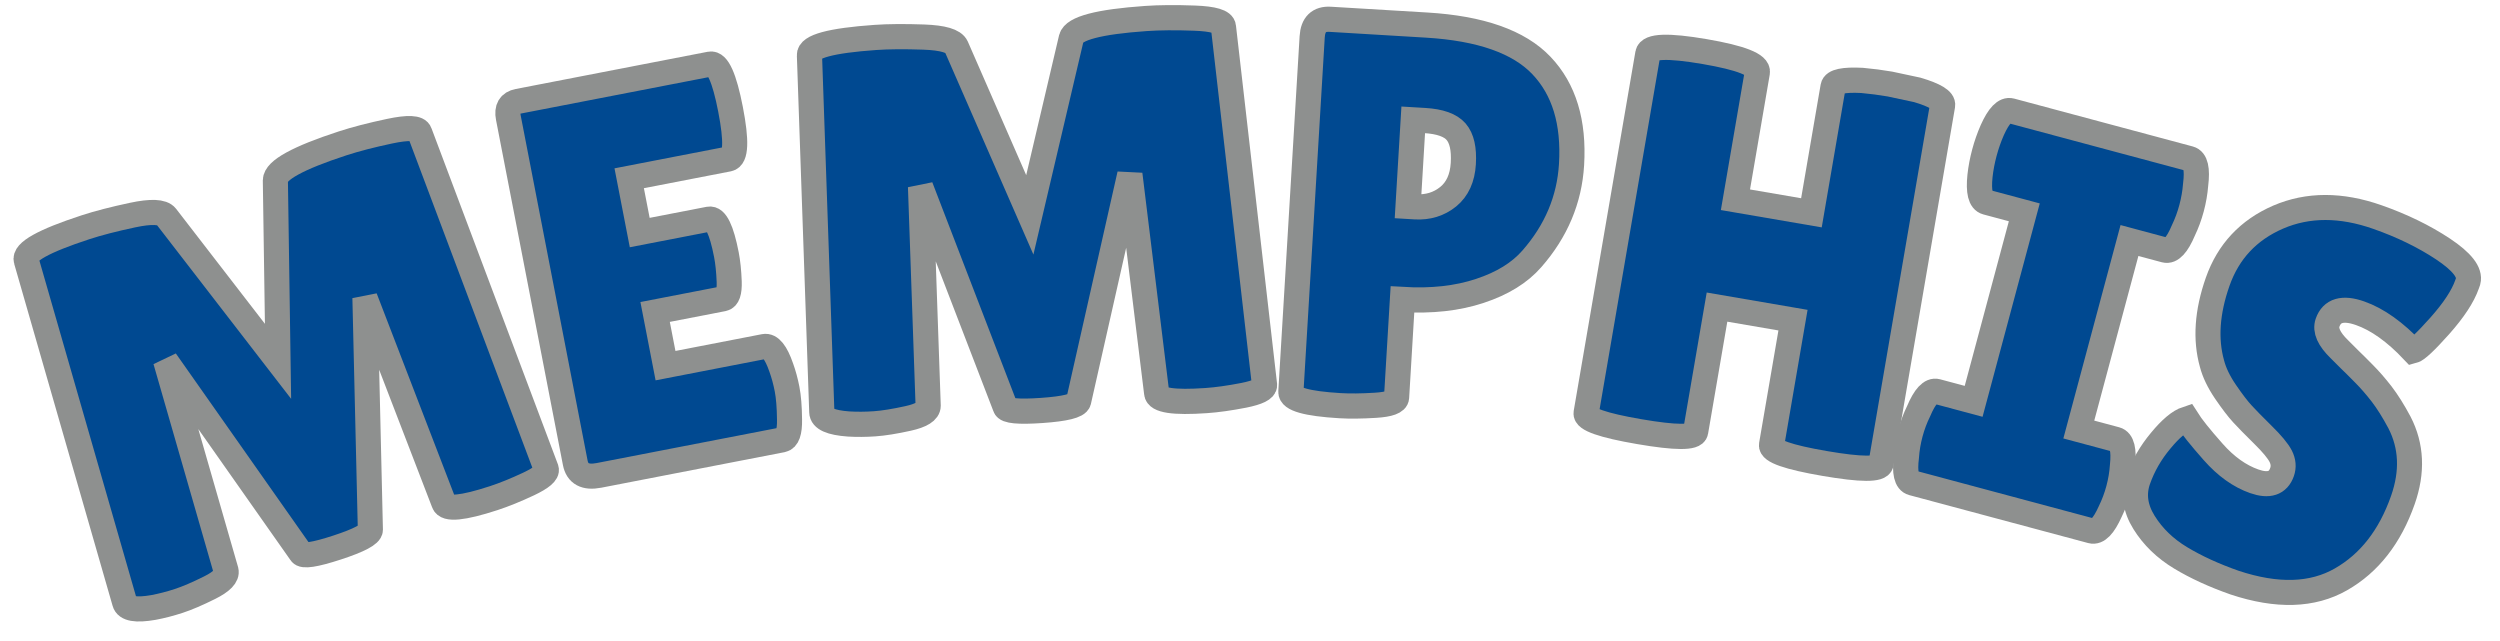
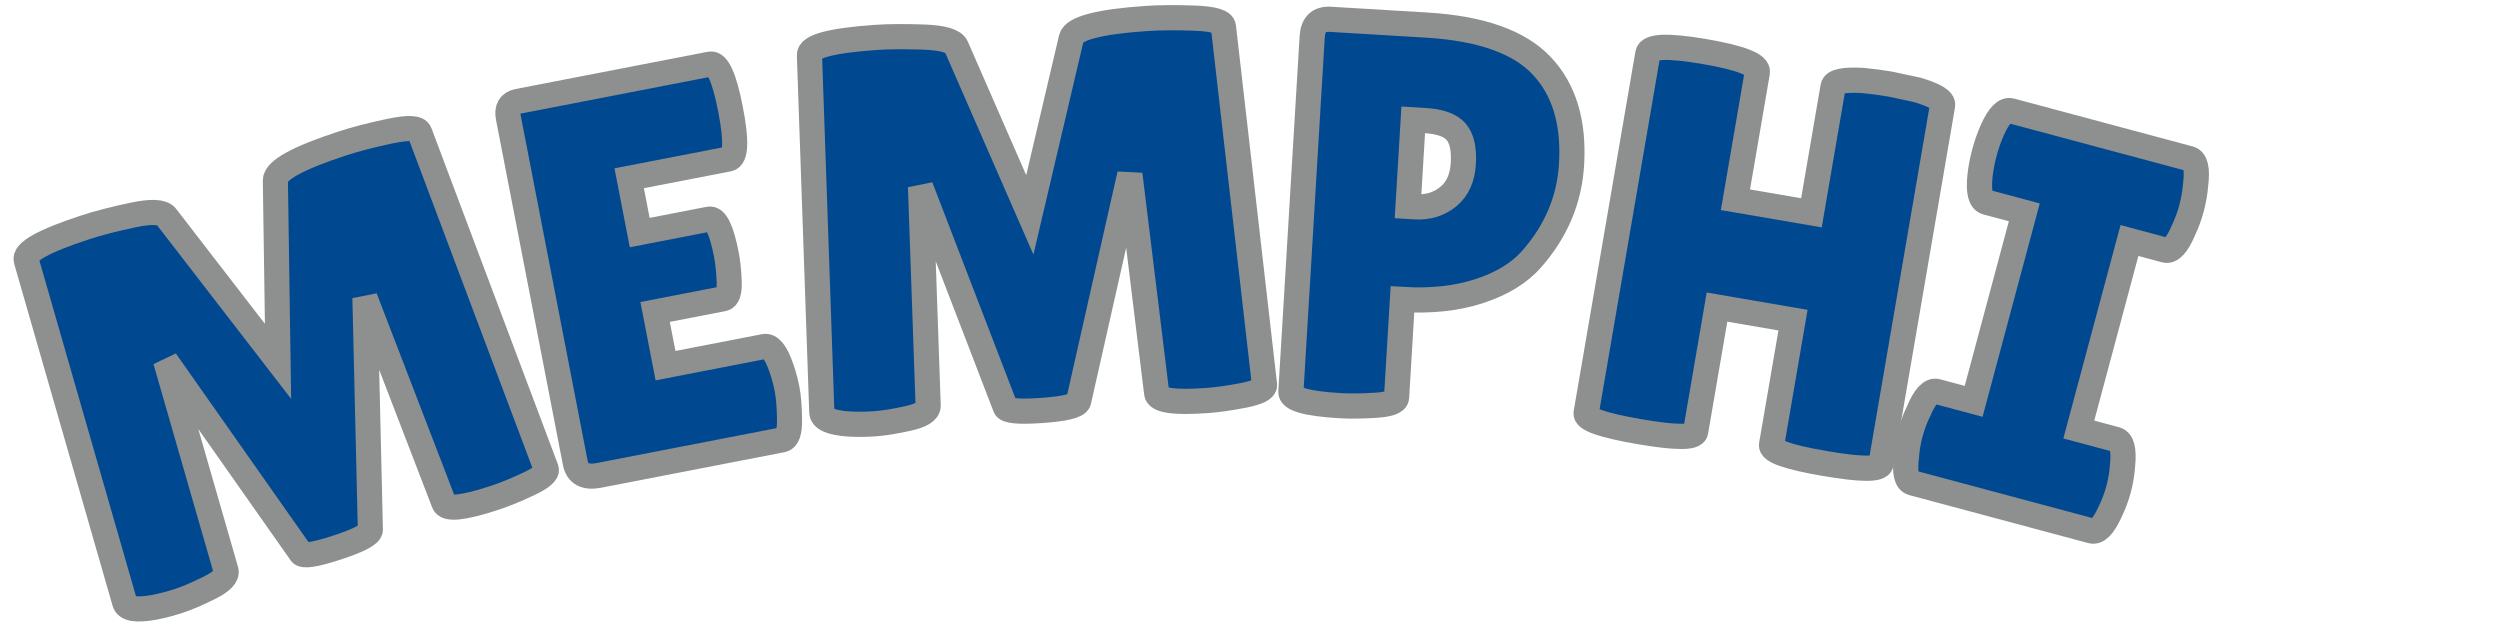
<svg xmlns="http://www.w3.org/2000/svg" version="1.1" width="199" height="51" viewBox="0 0 199 51" xml:space="preserve">
  <desc>Created with Fabric.js 5.3.0</desc>
  <defs>
</defs>
  <g transform="matrix(1 0 0 1 99.5 25.5)">
    <g style="">
      <g transform="matrix(0.95 -0.31 0.31 0.95 -77.21 3.62)">
        <path style="stroke: rgb(142,144,143); stroke-width: 2; stroke-dasharray: none; stroke-linecap: butt; stroke-dashoffset: 0; stroke-linejoin: miter; stroke-miterlimit: 4; fill: rgb(0,73,145); fill-rule: nonzero; opacity: 1;" paint-order="stroke" transform=" translate(-19.79, 15.26)" d="M 32.69 0.04 L 32.69 0.04 Q 28.81 0.04 28.81 -0.83 L 28.81 -0.83 L 27.9 -18.31 L 22.58 -0.61 Q 22.4 -0.09 19.61 -0.09 Q 16.83 -0.09 16.74 -0.57 L 16.74 -0.57 L 11.25 -18.48 L 10.64 -1.09 Q 10.59 -0.44 8.98 -0.2 Q 7.37 0.04 6.3 0.04 Q 5.23 0.04 4.23 -0.09 L 4.23 -0.09 Q 2.14 -0.39 2.18 -1.18 L 2.18 -1.18 L 3.18 -29.51 Q 3.18 -30.56 8.5 -30.56 L 8.5 -30.56 Q 10.07 -30.56 12.34 -30.32 Q 14.6 -30.08 14.86 -29.38 L 14.86 -29.38 L 19.75 -15.65 L 24.02 -29.42 Q 24.41 -30.56 30.03 -30.56 L 30.03 -30.56 Q 31.65 -30.56 33.89 -30.32 Q 36.13 -30.08 36.13 -29.47 L 36.13 -29.47 L 37.4 -0.87 Q 37.4 -0.39 35.7 -0.17 Q 34 0.04 32.69 0.04 Z" stroke-linecap="round" />
      </g>
      <g transform="matrix(0.98 -0.19 0.19 0.98 -47.68 -3.98)">
        <path style="stroke: rgb(142,144,143); stroke-width: 2; stroke-dasharray: none; stroke-linecap: butt; stroke-dashoffset: 0; stroke-linejoin: miter; stroke-miterlimit: 4; fill: rgb(0,73,145); fill-rule: nonzero; opacity: 1;" paint-order="stroke" transform=" translate(-11.03, 15.26)" d="M 10.72 -18.39 L 16.35 -18.39 Q 17.17 -18.39 17.17 -15.34 L 17.17 -15.34 Q 17.17 -14.43 16.98 -13.19 Q 16.78 -11.94 16.26 -11.94 L 16.26 -11.94 L 10.72 -11.94 L 10.72 -7.58 L 18.74 -7.58 Q 19.48 -7.58 19.75 -5.67 L 19.75 -5.67 Q 19.88 -4.84 19.88 -3.9 Q 19.88 -2.96 19.61 -1.48 Q 19.35 0 18.74 0 L 18.74 0 L 3.84 0 Q 2.18 0 2.18 -1.35 L 2.18 -1.35 L 2.18 -29.38 Q 2.18 -30.51 3.18 -30.51 L 3.18 -30.51 L 18.79 -30.51 Q 19.7 -30.51 19.7 -26.65 Q 19.7 -22.8 18.79 -22.8 L 18.79 -22.8 L 10.72 -22.8 L 10.72 -18.39 Z" stroke-linecap="round" />
      </g>
      <g transform="matrix(1 -0.07 0.07 1 -17.46 -8.01)">
        <path style="stroke: rgb(142,144,143); stroke-width: 2; stroke-dasharray: none; stroke-linecap: butt; stroke-dashoffset: 0; stroke-linejoin: miter; stroke-miterlimit: 4; fill: rgb(0,73,145); fill-rule: nonzero; opacity: 1;" paint-order="stroke" transform=" translate(-19.79, 15.26)" d="M 32.69 0.04 L 32.69 0.04 Q 28.81 0.04 28.81 -0.83 L 28.81 -0.83 L 27.9 -18.31 L 22.58 -0.61 Q 22.4 -0.09 19.61 -0.09 Q 16.83 -0.09 16.74 -0.57 L 16.74 -0.57 L 11.25 -18.48 L 10.64 -1.09 Q 10.59 -0.44 8.98 -0.2 Q 7.37 0.04 6.3 0.04 Q 5.23 0.04 4.23 -0.09 L 4.23 -0.09 Q 2.14 -0.39 2.18 -1.18 L 2.18 -1.18 L 3.18 -29.51 Q 3.18 -30.56 8.5 -30.56 L 8.5 -30.56 Q 10.07 -30.56 12.34 -30.32 Q 14.6 -30.08 14.86 -29.38 L 14.86 -29.38 L 19.75 -15.65 L 24.02 -29.42 Q 24.41 -30.56 30.03 -30.56 L 30.03 -30.56 Q 31.65 -30.56 33.89 -30.32 Q 36.13 -30.08 36.13 -29.47 L 36.13 -29.47 L 37.4 -0.87 Q 37.4 -0.39 35.7 -0.17 Q 34 0.04 32.69 0.04 Z" stroke-linecap="round" />
      </g>
      <g transform="matrix(1 0.06 -0.06 1 14.71 -8.11)">
        <path style="stroke: rgb(142,144,143); stroke-width: 2; stroke-dasharray: none; stroke-linecap: butt; stroke-dashoffset: 0; stroke-linejoin: miter; stroke-miterlimit: 4; fill: rgb(0,73,145); fill-rule: nonzero; opacity: 1;" paint-order="stroke" transform=" translate(-12.6, 15.21)" d="M 5.97 0.09 L 5.97 0.09 Q 2.01 0.09 2.01 -0.78 L 2.01 -0.78 L 2.01 -29.03 Q 2.01 -30.51 3.36 -30.51 L 3.36 -30.51 L 11.03 -30.51 Q 17.48 -30.51 20.33 -27.85 Q 23.19 -25.19 23.19 -20.14 L 23.19 -20.14 Q 23.19 -15.95 20.49 -12.47 L 20.49 -12.47 Q 19.14 -10.72 16.52 -9.68 Q 13.9 -8.63 10.42 -8.63 L 10.42 -8.63 L 10.42 -0.83 Q 10.42 -0.31 8.78 -0.11 Q 7.15 0.09 5.97 0.09 Z M 11.33 -22.93 L 10.42 -22.93 L 10.42 -16.04 L 10.98 -16.04 Q 12.51 -16.04 13.56 -17 Q 14.6 -17.96 14.6 -19.7 Q 14.6 -21.45 13.88 -22.19 Q 13.16 -22.93 11.33 -22.93 L 11.33 -22.93 Z" stroke-linecap="round" />
      </g>
      <g transform="matrix(0.99 0.17 -0.17 0.99 40.97 -5)">
        <path style="stroke: rgb(142,144,143); stroke-width: 2; stroke-dasharray: none; stroke-linecap: butt; stroke-dashoffset: 0; stroke-linejoin: miter; stroke-miterlimit: 4; fill: rgb(0,73,145); fill-rule: nonzero; opacity: 1;" paint-order="stroke" transform=" translate(-14.04, 15.28)" d="M 25.89 -29.55 L 25.89 -0.74 Q 25.89 0 21.49 0 Q 17.09 0 17.09 -0.74 L 17.09 -0.74 L 17.09 -10.77 L 10.98 -10.77 L 10.98 -0.74 Q 10.98 0 6.58 0 Q 2.18 0 2.18 -0.74 L 2.18 -0.74 L 2.18 -29.64 Q 2.18 -30.56 6.58 -30.56 Q 10.98 -30.56 10.98 -29.64 L 10.98 -29.64 L 10.98 -19.4 L 17.09 -19.4 L 17.09 -29.55 Q 17.09 -30.16 19.27 -30.42 L 19.27 -30.42 Q 20.4 -30.51 21.49 -30.51 L 21.49 -30.51 L 23.71 -30.42 Q 25.89 -30.16 25.89 -29.55 L 25.89 -29.55 Z" stroke-linecap="round" />
      </g>
      <g transform="matrix(0.97 0.26 -0.26 0.97 63.8 0.04)">
        <path style="stroke: rgb(142,144,143); stroke-width: 2; stroke-dasharray: none; stroke-linecap: butt; stroke-dashoffset: 0; stroke-linejoin: miter; stroke-miterlimit: 4; fill: rgb(0,73,145); fill-rule: nonzero; opacity: 1;" paint-order="stroke" transform=" translate(-9.37, 15.26)" d="M 2.05 -7.5 L 5.06 -7.5 L 5.06 -23.01 L 1.96 -23.01 Q 1.22 -23.01 0.92 -24.89 L 0.92 -24.89 Q 0.78 -25.8 0.78 -26.76 Q 0.78 -27.72 0.92 -28.64 L 0.92 -28.64 Q 1.22 -30.51 1.96 -30.51 L 1.96 -30.51 L 16.61 -30.51 Q 17.35 -30.51 17.61 -28.64 L 17.61 -28.64 Q 17.78 -27.72 17.78 -26.76 Q 17.78 -25.8 17.61 -24.89 L 17.61 -24.89 Q 17.35 -23.01 16.61 -23.01 L 16.61 -23.01 L 13.69 -23.01 L 13.69 -7.5 L 16.74 -7.5 Q 17.48 -7.5 17.78 -5.62 L 17.78 -5.62 Q 17.96 -4.71 17.96 -3.75 Q 17.96 -2.79 17.78 -1.87 L 17.78 -1.87 Q 17.48 0 16.74 0 L 16.74 0 L 2.05 0 Q 1.31 0 1.05 -1.87 L 1.05 -1.87 Q 0.87 -2.79 0.87 -3.75 Q 0.87 -4.71 1.05 -5.62 L 1.05 -5.62 Q 1.31 -7.5 2.05 -7.5 L 2.05 -7.5 Z" stroke-linecap="round" />
      </g>
      <g transform="matrix(0.94 0.33 -0.33 0.94 83.78 6.23)">
-         <path style="stroke: rgb(142,144,143); stroke-width: 2; stroke-dasharray: none; stroke-linecap: butt; stroke-dashoffset: 0; stroke-linejoin: miter; stroke-miterlimit: 4; fill: rgb(0,73,145); fill-rule: nonzero; opacity: 1;" paint-order="stroke" transform=" translate(-11.5, 15.23)" d="M 3.31 -10.64 L 3.31 -10.64 Q 4.14 -9.98 6.17 -8.85 Q 8.19 -7.72 10.05 -7.72 Q 11.9 -7.72 11.9 -9.15 L 11.9 -9.15 Q 11.9 -9.81 11.38 -10.31 Q 10.85 -10.81 9.46 -11.46 Q 8.06 -12.12 7.37 -12.49 Q 6.67 -12.86 5.51 -13.71 Q 4.36 -14.56 3.75 -15.47 L 3.75 -15.47 Q 2.01 -17.96 2.01 -21.79 Q 2.01 -25.63 4.86 -28.27 Q 7.72 -30.9 12.34 -30.9 L 12.34 -30.9 Q 15.47 -30.9 18.13 -30.23 Q 20.79 -29.55 20.88 -28.46 L 20.88 -28.46 Q 20.88 -28.33 20.88 -28.2 L 20.88 -28.2 Q 20.88 -26.68 19.92 -24.34 Q 18.96 -22.01 18.57 -21.75 L 18.57 -21.75 Q 15.78 -23.19 13.58 -23.19 Q 11.38 -23.19 11.38 -21.62 L 11.38 -21.62 Q 11.38 -20.66 12.99 -19.92 L 12.99 -19.92 Q 13.34 -19.75 13.99 -19.44 Q 14.65 -19.14 15.5 -18.72 Q 16.35 -18.31 17.33 -17.68 Q 18.31 -17.04 19.44 -16 L 19.44 -16 Q 21.75 -13.82 21.75 -10.24 L 21.75 -10.24 Q 21.75 -5.58 19.18 -2.62 Q 16.61 0.35 11.25 0.44 L 11.25 0.44 Q 8.63 0.44 6.52 0 Q 4.4 -0.44 2.83 -1.7 Q 1.26 -2.96 1.26 -4.75 Q 1.26 -6.54 1.92 -8.3 Q 2.57 -10.07 3.31 -10.64 Z" stroke-linecap="round" />
-       </g>
+         </g>
    </g>
  </g>
</svg>